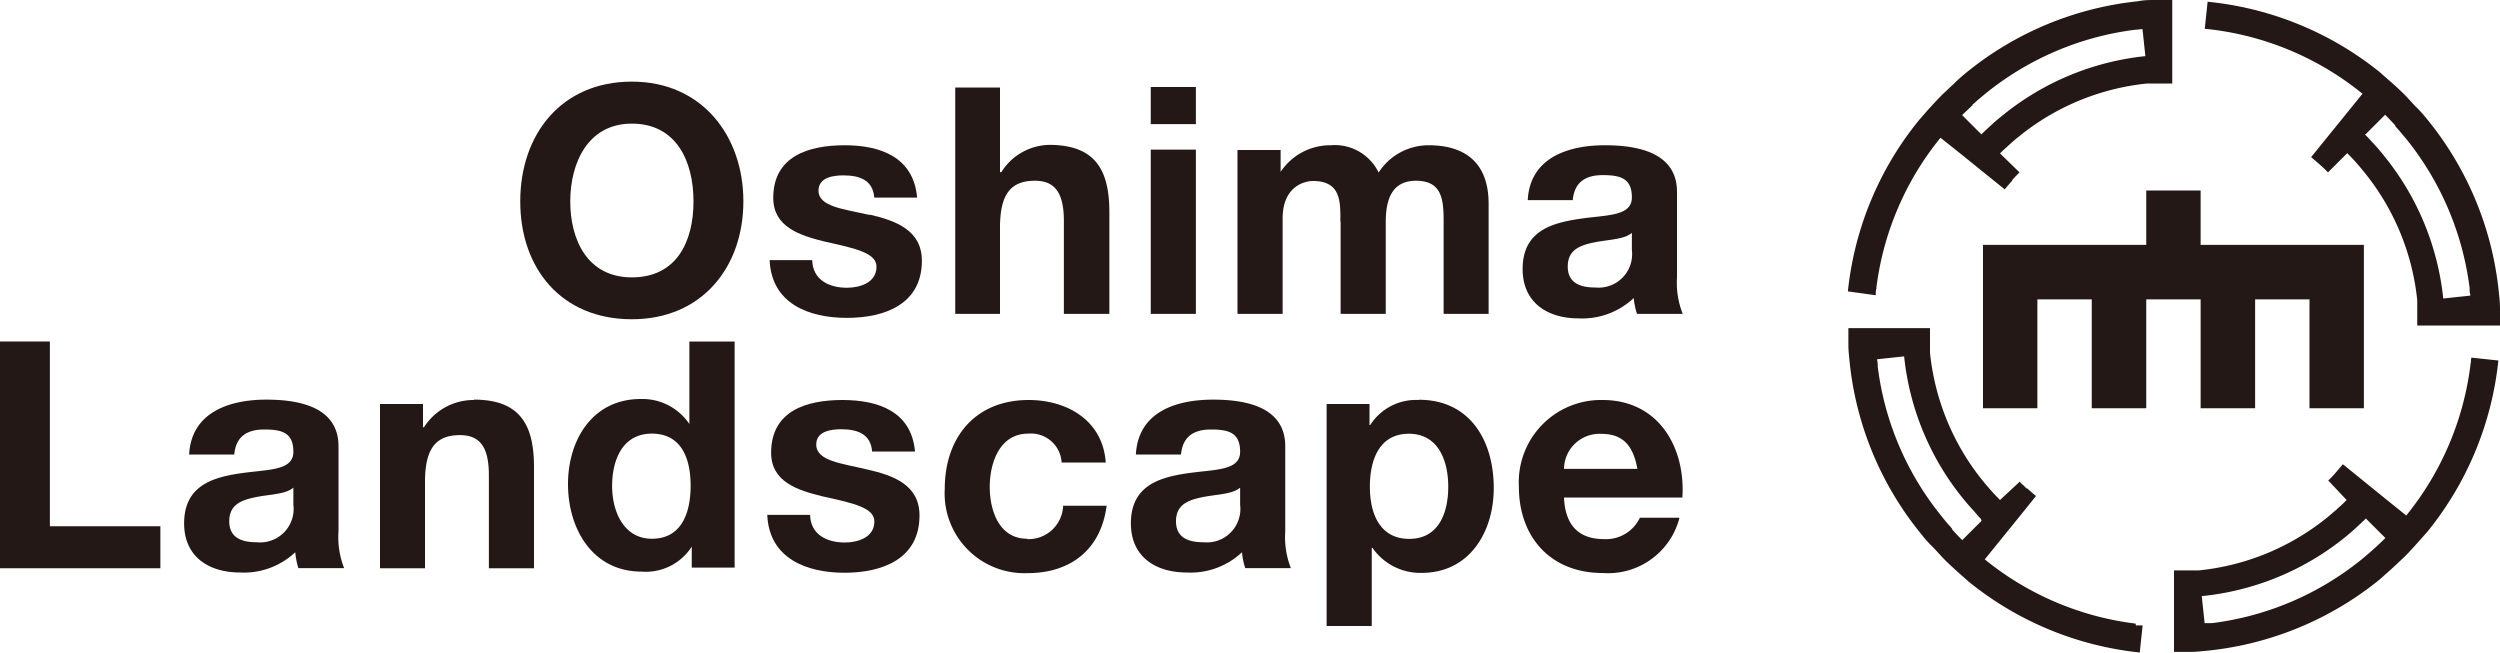
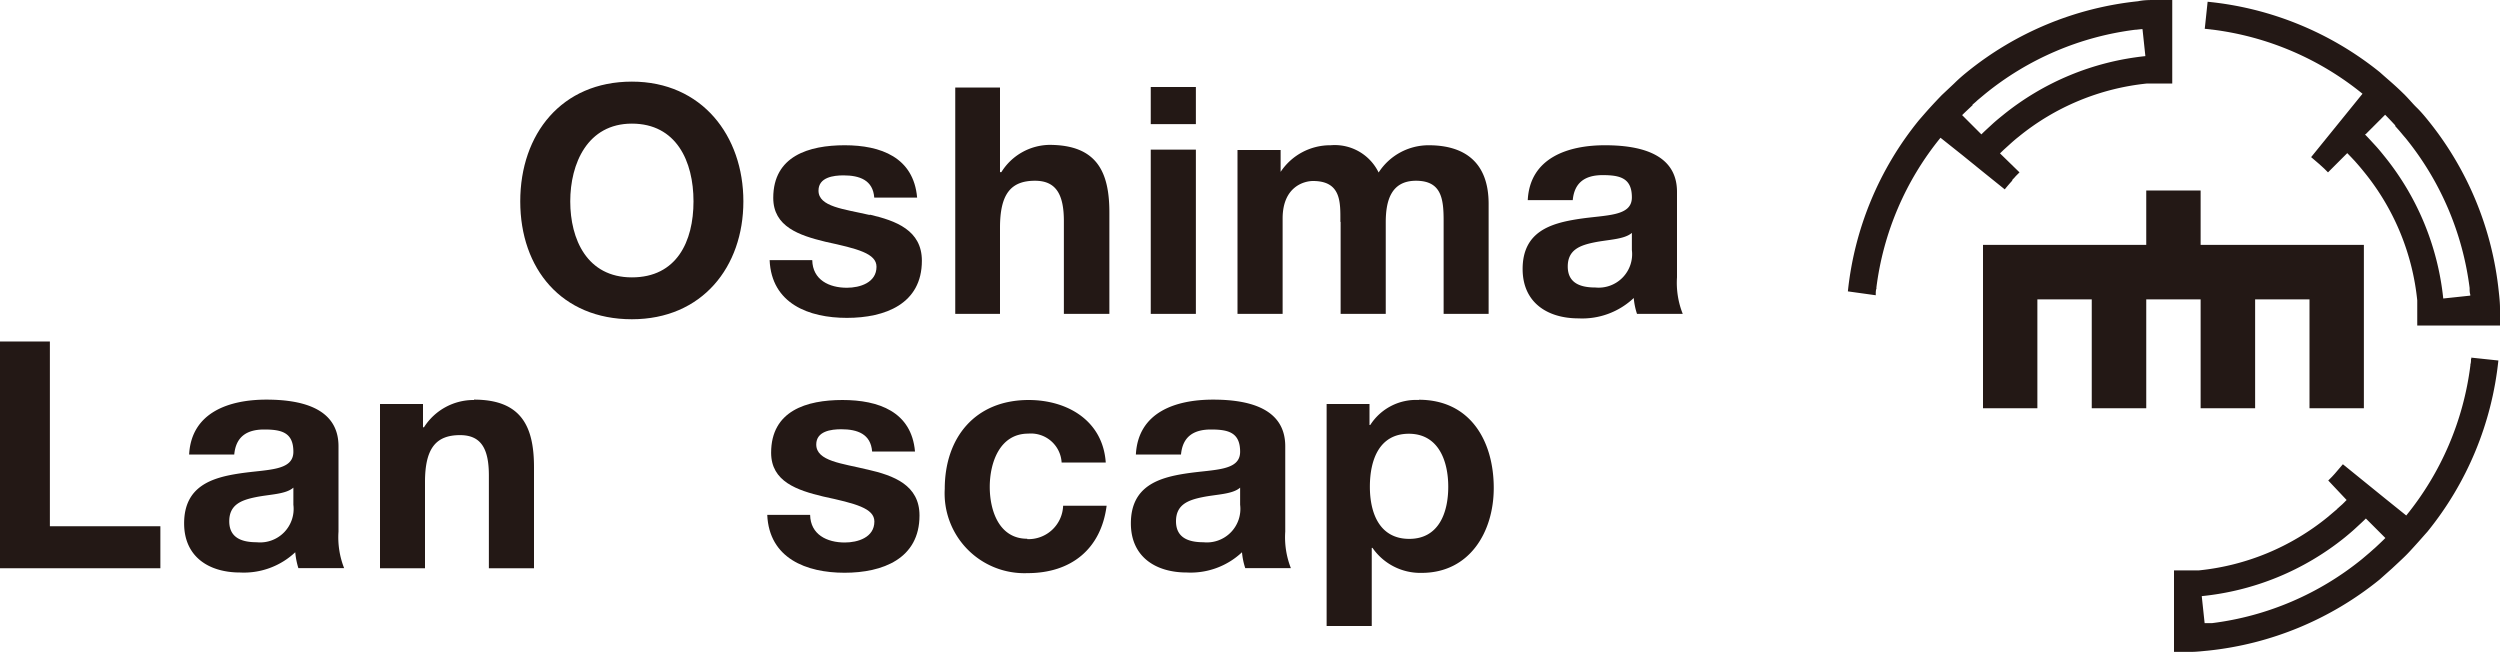
<svg xmlns="http://www.w3.org/2000/svg" width="200" height="52.25" viewBox="0 0 200 52.25">
  <defs>
    <style>.a{fill:#231815;}</style>
  </defs>
  <title>company_logo</title>
  <path class="a" d="M50.55,6.53c-5.62,0-8.93,4.19-8.93,9.58s3.31,9.43,8.93,9.43,8.92-4.19,8.92-9.43-3.31-9.58-8.92-9.58m0,15.66c-3.59,0-4.93-3.05-4.93-6.08S47,9.89,50.55,9.89s4.93,3,4.93,6.22-1.35,6.08-4.93,6.08" />
  <path class="a" d="M69.58,17.2c-2.06-.48-4.1-.65-4.1-1.95,0-1.07,1.2-1.22,2-1.22,1.29,0,2.36.38,2.46,1.78h3.43c-.28-3.23-2.92-4.19-5.79-4.19s-5.72.86-5.72,4.21c0,2.31,2.08,3,4.17,3.51,2.59.56,4.09.94,4.09,2,0,1.27-1.32,1.68-2.37,1.68-1.42,0-2.74-.63-2.77-2.21H61.57c.15,3.48,3.13,4.62,6.18,4.62s6-1.11,6-4.57c0-2.44-2.07-3.2-4.17-3.69" />
  <path class="a" d="M88.75,25.11V17c0-3.25-1-5.41-4.81-5.41a4.61,4.61,0,0,0-3.83,2.18H80V7H76.42V25.11H80V18.22c0-2.67.84-3.76,2.8-3.76,1.67,0,2.31,1.07,2.31,3.23v7.42Z" />
  <rect class="a" x="92.06" y="11.97" width="3.61" height="13.14" />
  <rect class="a" x="92.06" y="6.96" width="3.61" height="2.97" />
  <path class="a" d="M107.25,17.74v7.37h3.61V17.79c0-1.65.38-3.33,2.42-3.33s2.21,1.45,2.21,3.2v7.45h3.6v-8.8c0-3.4-2-4.69-4.8-4.69a4.76,4.76,0,0,0-4,2.18,3.9,3.9,0,0,0-3.84-2.18,4.76,4.76,0,0,0-4,2.13h0V12H99V25.11h3.61V17.48c0-2.56,1.73-3,2.43-3,2.29,0,2.19,1.75,2.19,3.28" />
  <path class="a" d="M134.16,22.19V15.35c0-3.15-3.15-3.73-5.77-3.73-2.94,0-6,1-6.17,4.39h3.6c.13-1.42,1-2,2.39-2s2.34.23,2.34,1.78-2.06,1.39-4.27,1.73-4.47,1-4.47,4c0,2.7,2,3.95,4.47,3.95a6,6,0,0,0,4.42-1.63,5.51,5.51,0,0,0,.26,1.27h3.66a6.72,6.72,0,0,1-.46-2.92M130.55,20a2.68,2.68,0,0,1-2.92,3c-1.17,0-2.21-.33-2.21-1.68s1-1.7,2.13-1.93,2.39-.23,3-.76Z" />
  <polygon class="a" points="0 27.32 0 45.46 12.83 45.46 12.83 42.1 3.99 42.1 3.99 27.32 0 27.32" />
  <path class="a" d="M27.08,35.7c0-3.15-3.16-3.73-5.77-3.73-2.95,0-6,1-6.18,4.39h3.61c.13-1.42,1-2,2.39-2s2.34.23,2.34,1.78-2.06,1.4-4.27,1.73-4.47,1-4.47,4c0,2.69,2,3.93,4.47,3.93a6,6,0,0,0,4.42-1.62,6.08,6.08,0,0,0,.25,1.27h3.66a6.74,6.74,0,0,1-.45-2.92Zm-3.61,4.68a2.68,2.68,0,0,1-2.93,3c-1.16,0-2.2-.33-2.2-1.68s1-1.7,2.13-1.93,2.39-.22,3-.76Z" />
  <path class="a" d="M37.92,32a4.7,4.7,0,0,0-4,2.18h-.08V32.32H30.4V45.46H34V38.57c0-2.66.84-3.76,2.8-3.76,1.68,0,2.31,1.07,2.31,3.23v7.42h3.61V37.38c0-3.25-1-5.41-4.8-5.41" />
-   <path class="a" d="M55.15,33.92h0a4.53,4.53,0,0,0-3.89-2c-3.86,0-5.82,3.27-5.82,6.81s1.93,7,5.9,7a4.36,4.36,0,0,0,4-2h0v1.68h3.43V27.32H55.15Zm-3,9.18c-2.24,0-3.18-2.16-3.18-4.22s.81-4.19,3.18-4.19,3.1,2,3.1,4.16-.71,4.25-3.1,4.25" />
  <path class="a" d="M69.38,37.56c-2-.49-4.08-.66-4.08-2,0-1.07,1.19-1.22,2-1.22,1.3,0,2.36.38,2.47,1.78H73.2C72.92,32.93,70.28,32,67.4,32s-5.71.86-5.71,4.22c0,2.31,2.08,3,4.16,3.5,2.59.56,4.1.94,4.1,2,0,1.28-1.33,1.68-2.37,1.68-1.42,0-2.74-.63-2.77-2.21H61.38c.15,3.48,3.13,4.63,6.18,4.63s6-1.12,6-4.58c0-2.44-2.06-3.2-4.17-3.68" />
  <path class="a" d="M82.18,43.1c-2.26,0-3-2.26-3-4.15s.77-4.26,3.08-4.26A2.46,2.46,0,0,1,84.93,37h3.53c-.23-3.35-3.07-5-6.17-5-4.27,0-6.71,3-6.71,7.11a6.38,6.38,0,0,0,6.63,6.74c3.46,0,5.87-1.91,6.32-5.39H85.05a2.77,2.77,0,0,1-2.87,2.67" />
  <path class="a" d="M102.82,35.7c0-3.15-3.15-3.73-5.77-3.73-3,0-6,1-6.18,4.39h3.61c.13-1.42,1-2,2.39-2s2.34.23,2.34,1.78-2.06,1.4-4.27,1.73-4.47,1-4.47,4c0,2.69,2,3.93,4.47,3.93a6,6,0,0,0,4.42-1.62,5.51,5.51,0,0,0,.26,1.27h3.65a6.74,6.74,0,0,1-.45-2.92Zm-3.61,4.68a2.68,2.68,0,0,1-2.93,3c-1.16,0-2.2-.33-2.2-1.68s1-1.7,2.13-1.93,2.39-.22,3-.76Z" />
  <path class="a" d="M113.53,32a4.35,4.35,0,0,0-3.91,2h-.06V32.32h-3.43V50.08h3.61V43.83h.06a4.65,4.65,0,0,0,3.93,2c3.84,0,5.77-3.28,5.77-6.79,0-3.74-1.86-7.06-6-7.06m-.76,11.13c-2.34,0-3.15-2-3.15-4.17s.76-4.24,3.12-4.24,3.15,2.16,3.15,4.24-.76,4.17-3.12,4.17" />
-   <path class="a" d="M128.21,32a6.58,6.58,0,0,0-6.7,6.93c0,4.07,2.57,6.91,6.7,6.91a5.9,5.9,0,0,0,6.15-4.42h-3.17a3,3,0,0,1-2.85,1.71c-2,0-3.12-1.05-3.22-3.33h9.47c.26-4-1.9-7.8-6.38-7.8m-3.09,5.51a2.84,2.84,0,0,1,3-2.8c1.76,0,2.55,1,2.87,2.8Z" />
-   <path class="a" d="M170.84,49.88h-.06a23.72,23.72,0,0,1-12-5.13l1.37-1.69h0l1.37-1.69h0l1.36-1.69h0q-.34-.28-.69-.6s0,0-.05,0l0,0a3.07,3.07,0,0,1-.26-.25c-.11-.09-.21-.19-.31-.29L160,40l-.33-.34-.29-.31,0,0-.05-.06c-.23-.26-.46-.52-.67-.78a19.42,19.42,0,0,1-4.26-10.29v0h0l0-.44s0,0,0-.07,0-.25,0-.37,0-.07,0-.1v0c0-.11,0-.22,0-.33a1,1,0,0,1,0-.17c0-.11,0-.23,0-.34v-.15h-6.53c0,.46,0,.91,0,1.36s.06.91.1,1.36a25.94,25.94,0,0,0,5.69,13.71c.28.36.58.71.88,1s.62.67.94,1,.66.64,1,.95.68.6,1,.89a26,26,0,0,0,13.7,5.68l.23-2.17h-.08l-.45,0m-12.36-8.36-1.54,1.54c-.28-.28-.55-.56-.81-.86l0-.05-.16-.19-.16-.17c-.17-.2-.33-.39-.49-.6a23.59,23.59,0,0,1-5.14-12s0-.05,0-.07,0-.3-.05-.45v-.08l2.16-.23h0A21.57,21.57,0,0,0,157,39.83c.24.29.48.58.74.86S158.21,41.25,158.48,41.52Z" />
  <path class="a" d="M176.92,2.37H177a23.69,23.69,0,0,1,12,5.13h0l-1.37,1.69-1.37,1.69-1.37,1.69h0l.69.59.05.05.08.07.23.21.3.3,1.54-1.54,0,0,.31.32.31.33h0l.06.07q.34.38.66.78a19.36,19.36,0,0,1,4.26,10.28v0h0c0,.15,0,.29,0,.44v.07l0,.37v.13c0,.11,0,.22,0,.33v.17c0,.11,0,.23,0,.34v.16H200c0-.46,0-.92,0-1.37s-.05-.91-.1-1.36a26,26,0,0,0-5.68-13.71c-.29-.36-.59-.71-.89-1s-.62-.68-.94-1-.65-.63-1-.94-.69-.6-1-.88A26,26,0,0,0,176.61.14l-.23,2.17h.08l.46.05m12.35,8.36,1.54-1.54c.28.28.55.57.81.85l0,.06.16.18.16.18c.17.2.33.4.5.59a23.74,23.74,0,0,1,5.13,12s0,0,0,.08,0,.29.05.43a.38.38,0,0,1,0,.1l-2.16.23a21.63,21.63,0,0,0-4.74-11.42c-.24-.3-.48-.59-.74-.87s-.51-.56-.78-.83Z" />
  <path class="a" d="M197.68,28.73c0,.14,0,.28-.05.43a.22.22,0,0,1,0,.08,23.74,23.74,0,0,1-5.13,12h0l-1.69-1.36-1.69-1.37-1.69-1.37-.59.69s0,0,0,0l-.06.07-.22.24-.3.3L187.73,40h0l-.34.34-.26.23a.6.6,0,0,0-.08.08s-.05,0-.06.06l-.78.66a19.39,19.39,0,0,1-10.29,4.26l-.5,0h0l-.42,0h-.08l-.4,0h-.6v4.35h0v2.17c.45,0,.91,0,1.36,0s.91-.06,1.37-.1a26.08,26.08,0,0,0,13.71-5.68l1-.89c.33-.31.67-.62,1-.94s.63-.66.94-1,.6-.68.89-1a26,26,0,0,0,5.68-13.7l-2.17-.23a.34.34,0,0,1,0,.1m-6.87,14.33c-.28.28-.57.55-.85.81l-.06.05-.18.16-.18.16-.59.5a23.69,23.69,0,0,1-12,5.13h-.06l-.46,0h-.08l-.23-2.16A21.66,21.66,0,0,0,187.58,43c.29-.24.58-.48.86-.74s.56-.51.83-.78Z" />
  <path class="a" d="M150.06,23.62v-.08c0-.15,0-.3.05-.45s0,0,0-.07a23.66,23.66,0,0,1,5.13-12h0L157,12.42h0l1.69,1.37h0l1.69,1.36h0c.19-.24.39-.47.6-.7l0-.05.05-.06a2.73,2.73,0,0,0,.23-.25l.3-.3L160,12.27a.08.08,0,0,0,0,0l.3-.29.41-.37c.25-.23.51-.46.78-.67a19.36,19.36,0,0,1,10.28-4.26l.5,0h0l.42,0h.09l.39,0h.61V2.18h0V0c-.46,0-.92,0-1.37,0s-.91,0-1.37.1a26,26,0,0,0-13.7,5.68c-.36.29-.7.59-1,.89l-1,.94c-.32.33-.63.66-.94,1s-.6.68-.88,1a25.94,25.94,0,0,0-5.69,13.7Zm7.73-15.24.06-.05.22-.19.14-.13.6-.5a23.69,23.69,0,0,1,12-5.13h.06l.45-.05h.08l.23,2.16a21.63,21.63,0,0,0-11.42,4.74c-.3.24-.59.48-.87.74s-.56.51-.83.78l-1.54-1.54c.28-.28.57-.54.85-.81" />
  <polygon class="a" points="176.05 32.66 180.41 32.66 180.41 23.95 184.76 23.95 184.76 32.66 189.11 32.66 189.11 19.59 184.76 19.59 180.41 19.59 176.05 19.59 176.05 15.24 171.7 15.24 171.7 19.59 167.34 19.59 162.99 19.59 158.64 19.59 158.64 32.66 162.99 32.66 162.99 23.95 167.34 23.95 167.34 32.66 171.7 32.66 171.7 23.95 176.05 23.95 176.05 32.66" />
</svg>